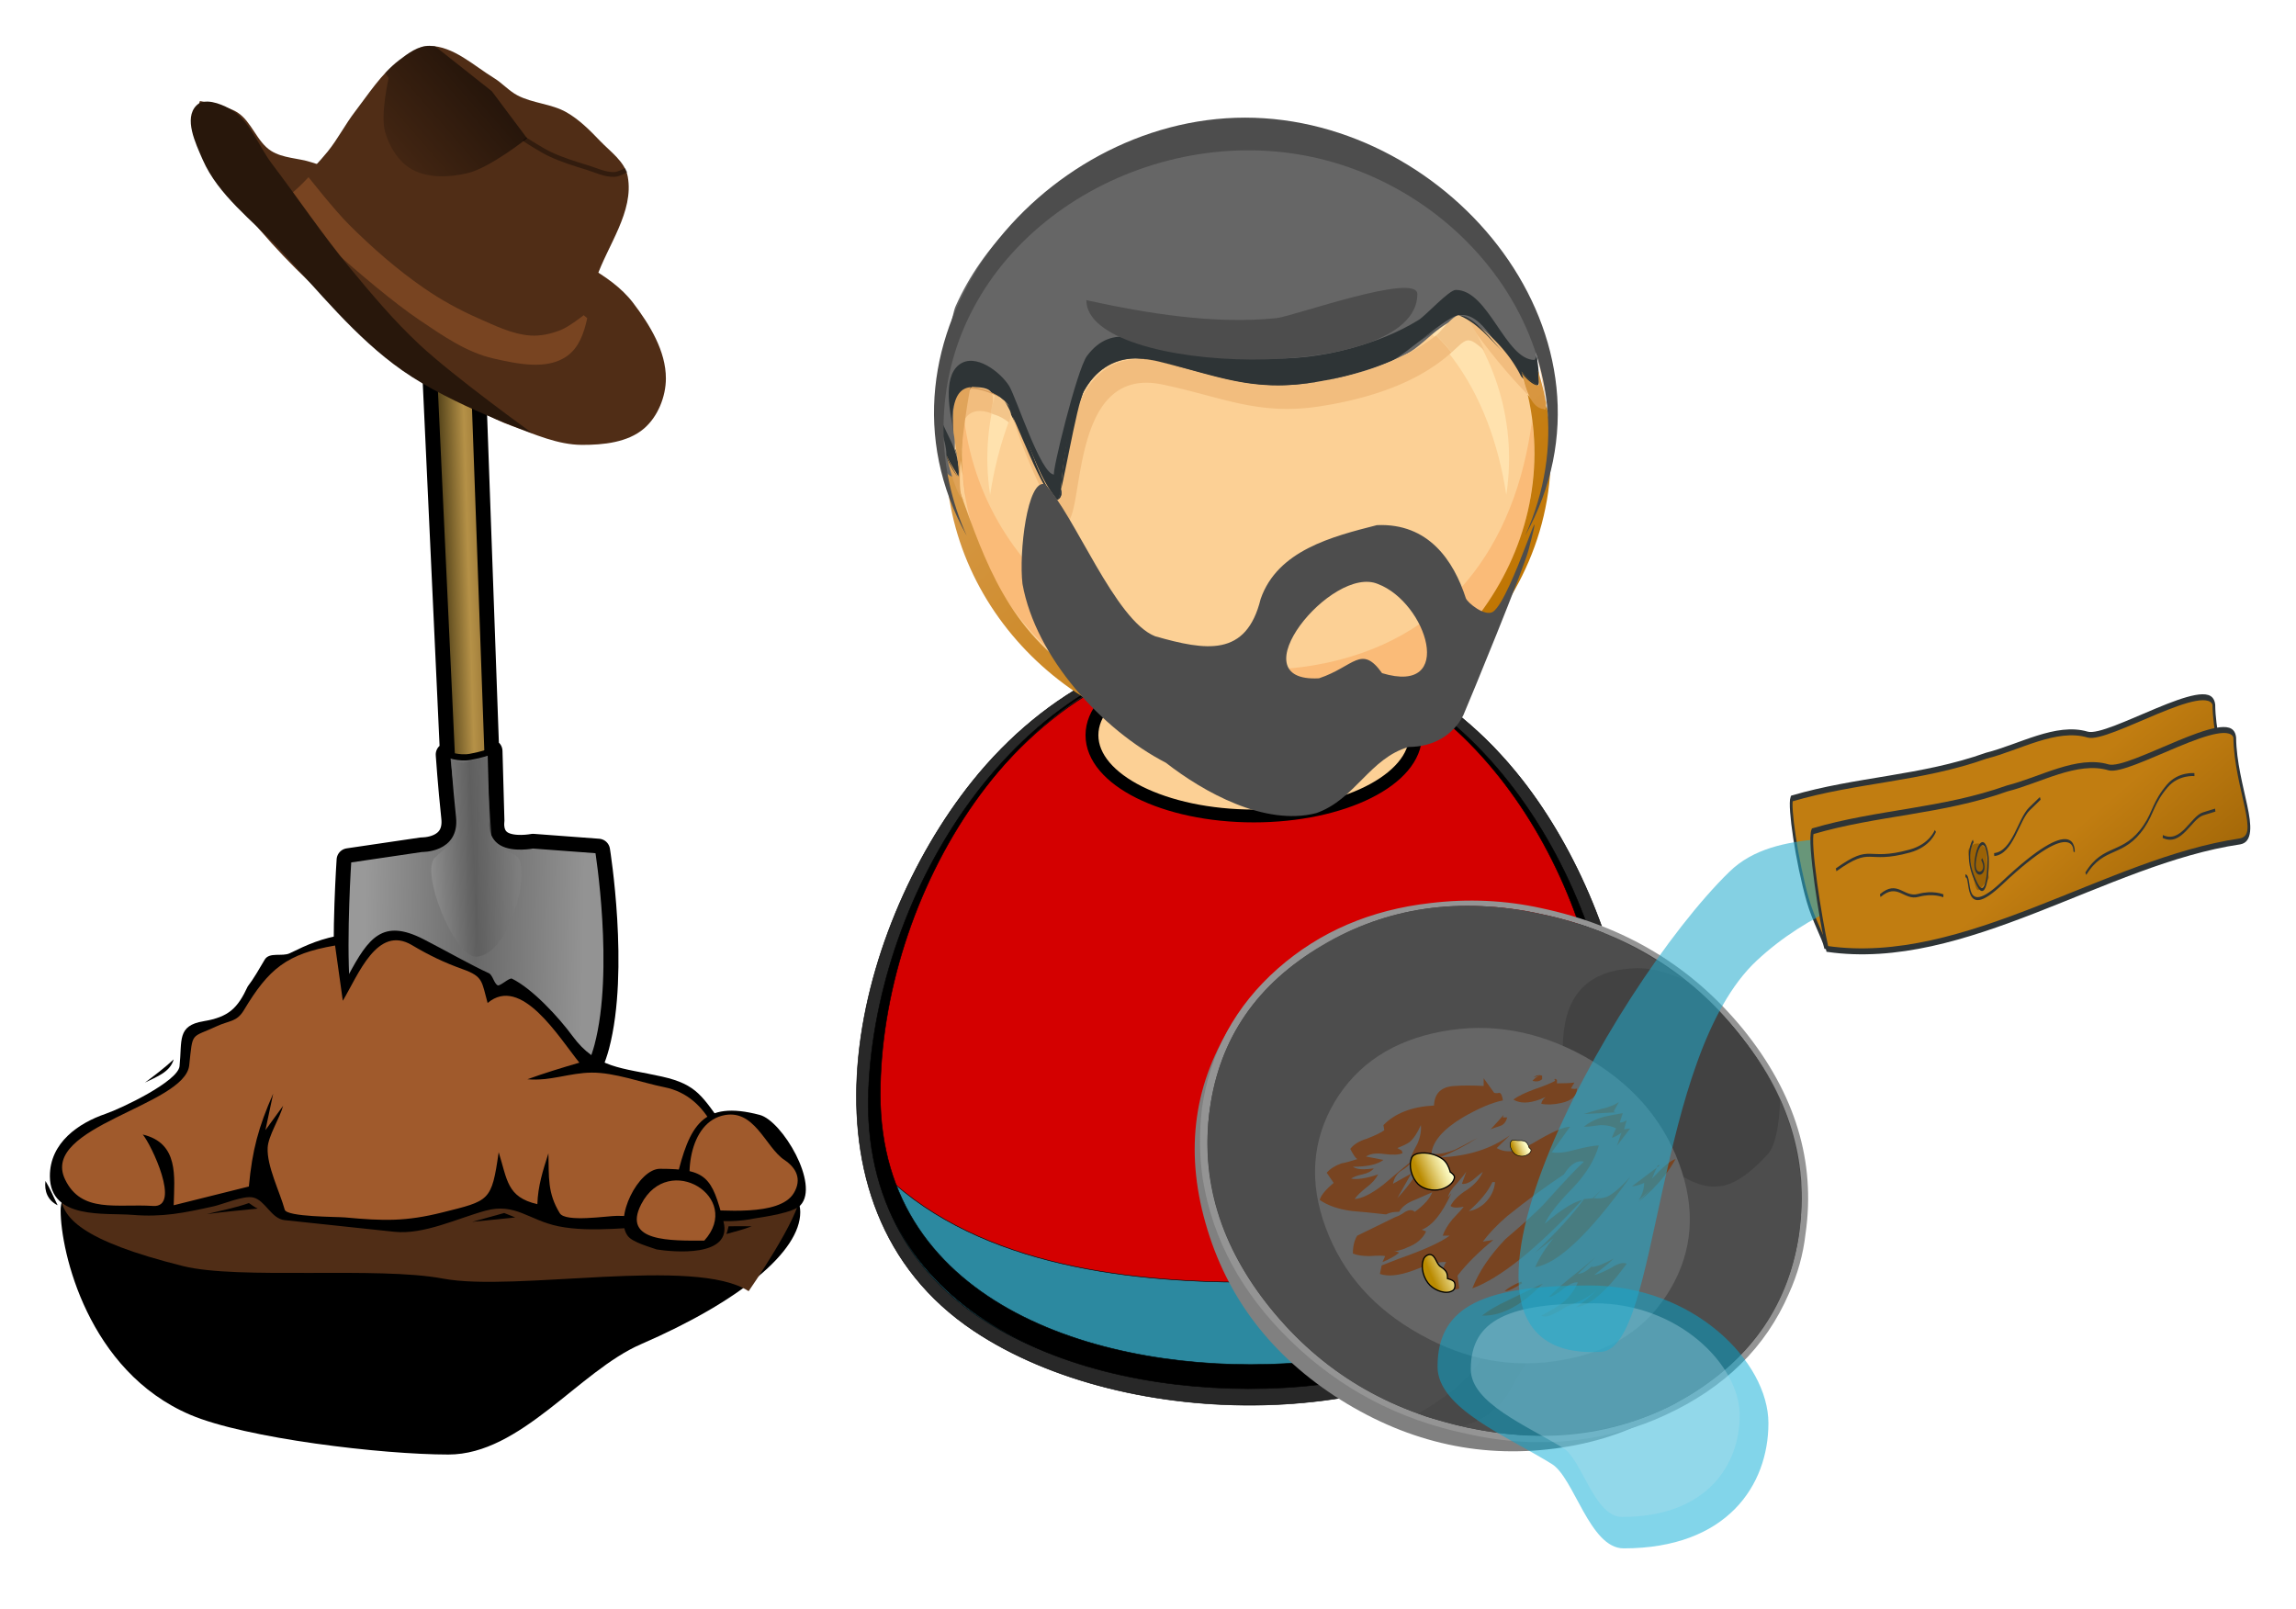
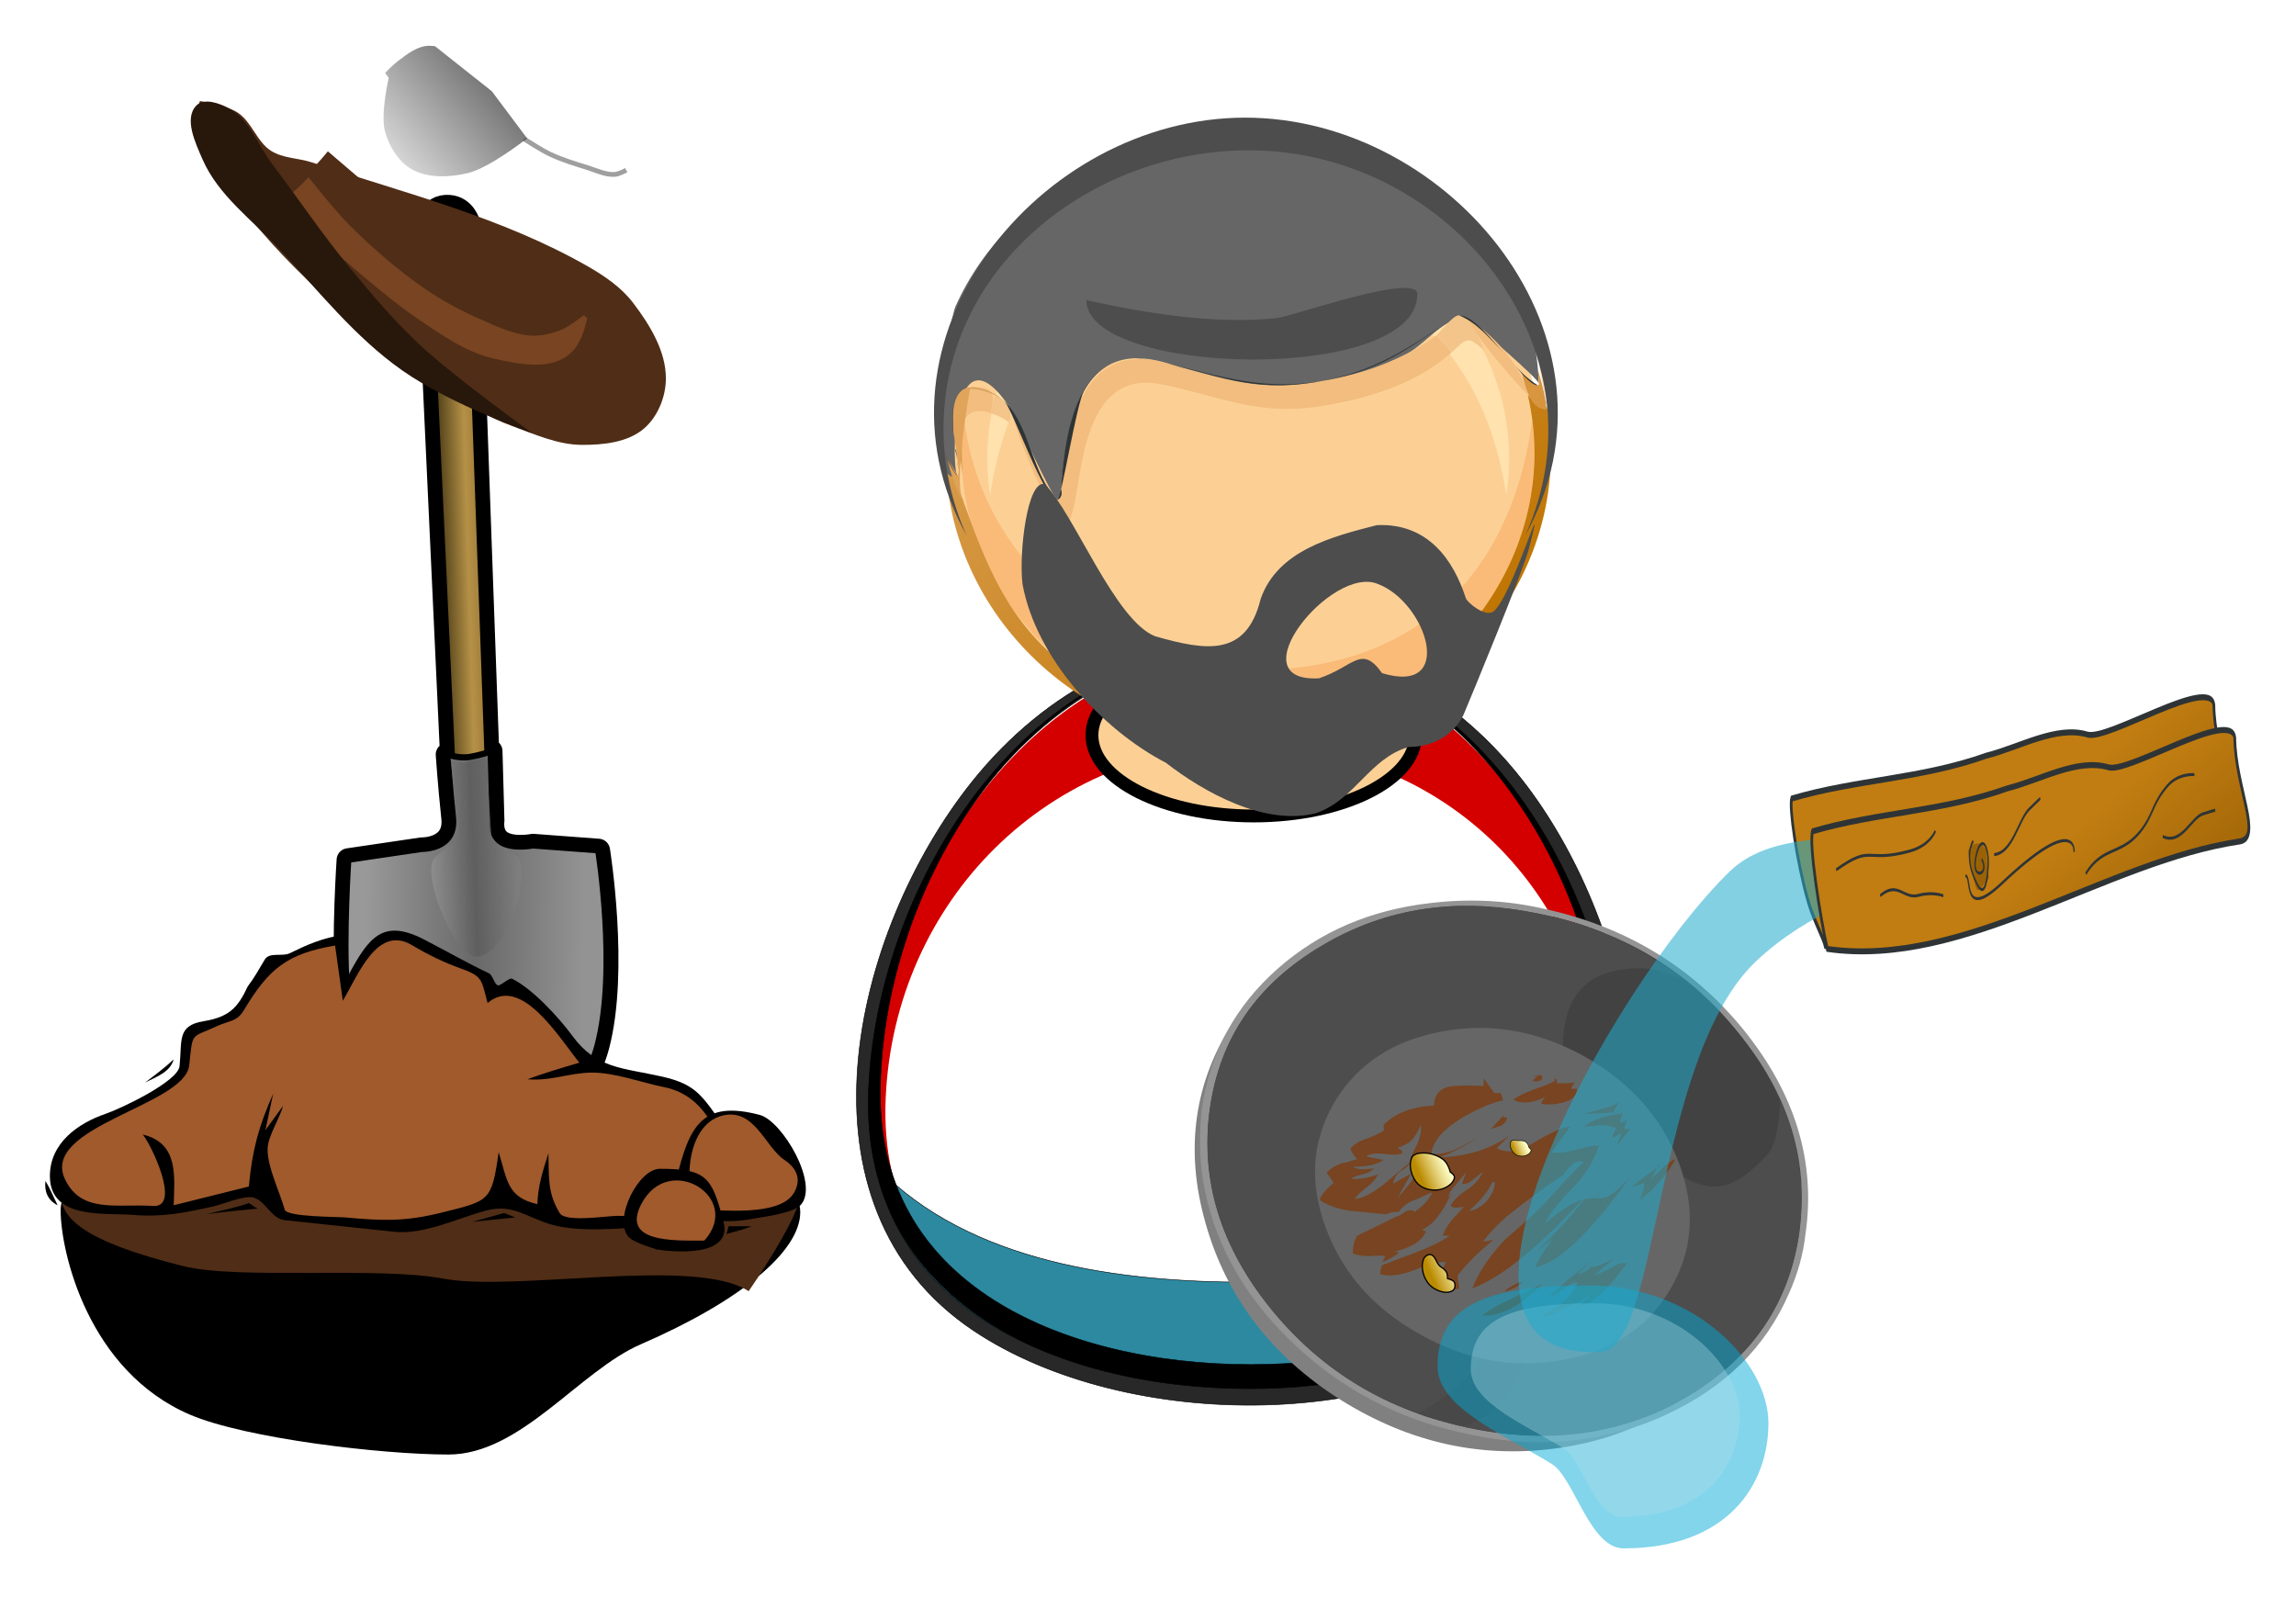
<svg xmlns="http://www.w3.org/2000/svg" xmlns:xlink="http://www.w3.org/1999/xlink" width="973.655" height="682.18" viewBox="0 0 912.801 639.543">
  <defs>
    <linearGradient x1="308.25" y1="470.48" gradientTransform="rotate(75.473 332.906 473.942)" x2="324.44" gradientUnits="userSpaceOnUse" y2="500.48" id="m">
      <stop offset="0" stop-color="#5b390e" />
      <stop offset=".5" stop-color="#b59147" />
      <stop offset=".75" stop-color="#504018" />
      <stop offset="1" stop-color="#a58323" />
    </linearGradient>
    <linearGradient xlink:href="#a" id="j" gradientUnits="userSpaceOnUse" gradientTransform="scale(-732.586) rotate(-48.516 -645.738 -65.41)" x1="-270.08" y1="460.09" x2="-268.41" y2="460.09" />
    <linearGradient xlink:href="#b" id="k" gradientUnits="userSpaceOnUse" gradientTransform="scale(-732.586) rotate(-48.516 -645.738 -65.41)" x1="-270.09" y1="460.1" x2="-268.4" y2="460.1" />
    <linearGradient x1="-270.09" y1="460.1" gradientTransform="matrix(201.1 227.43 227.43 -201.1 -50555 153920)" x2="-268.4" gradientUnits="userSpaceOnUse" y2="460.1" id="b">
      <stop offset="0" stop-color="#f3c192" />
      <stop offset=".539" stop-color="#d49035" />
      <stop offset="1" stop-color="#765735" />
    </linearGradient>
    <linearGradient xlink:href="#i" id="u" gradientUnits="userSpaceOnUse" gradientTransform="scale(.151 -.151) rotate(23.708 -14302.787 33892.744)" x1="100.738" y1="772.484" x2="1470.074" y2="772.484" />
    <linearGradient id="t" gradientUnits="userSpaceOnUse" x1="100.738" y1="772.484" x2="1470.074" y2="772.484" gradientTransform="scale(.325 -.325) rotate(23.708 -3530.708 13629.072)">
      <stop offset="0" stop-color="#ba8b01" />
      <stop offset=".044" stop-color="#cdaa37" />
      <stop offset=".112" stop-color="#e8d886" />
      <stop offset=".161" stop-color="#f8f4b8" />
      <stop offset=".185" stop-color="#ffffcb" />
      <stop offset=".299" stop-color="#ffffcb" />
      <stop offset=".308" stop-color="#fdf9c1" />
      <stop offset=".342" stop-color="#f5e6a0" />
      <stop offset=".374" stop-color="#f0d989" />
      <stop offset=".404" stop-color="#edd17b" />
      <stop offset=".43" stop-color="#ecce76" />
      <stop offset=".489" stop-color="#a26f14" />
      <stop offset=".605" stop-color="#a26f14" />
      <stop offset=".607" stop-color="#a67418" />
      <stop offset=".624" stop-color="#c19234" />
      <stop offset=".64" stop-color="#d4a848" />
      <stop offset=".656" stop-color="#e0b654" />
      <stop offset=".67" stop-color="#e4ba58" />
      <stop offset=".672" stop-color="#d9a94d" />
      <stop offset=".676" stop-color="#c38737" />
      <stop offset=".679" stop-color="#b36f27" />
      <stop offset=".683" stop-color="#a9601d" />
      <stop offset=".686" stop-color="#a65b1a" />
      <stop offset=".695" stop-color="#aa6222" />
      <stop offset=".71" stop-color="#b57637" />
      <stop offset=".729" stop-color="#c6965b" />
      <stop offset=".75" stop-color="#dec38b" />
      <stop offset=".773" stop-color="#fdfcc9" />
      <stop offset=".774" stop-color="#ffffcd" />
      <stop offset=".796" stop-color="#ffffcd" />
      <stop offset=".847" stop-color="#e5bd5d" />
      <stop offset=".886" stop-color="#bb913b" />
      <stop offset=".912" stop-color="#bb913b" />
      <stop offset=".915" stop-color="#be9337" />
      <stop offset=".925" stop-color="#c39830" />
      <stop offset=".951" stop-color="#c5992e" />
      <stop offset="1" stop-color="#7f470a" />
    </linearGradient>
    <linearGradient x1="469.05" y1="232.35" x2="427.44" gradientUnits="userSpaceOnUse" y2="60.621" id="h">
      <stop offset="0" stop-color="#8f5902" />
      <stop offset="1" stop-color="#c17d11" />
    </linearGradient>
    <linearGradient xlink:href="#h" id="q" gradientUnits="userSpaceOnUse" x1="469.05" y1="232.35" x2="427.44" y2="60.621" gradientTransform="scale(-.843 .843) rotate(21.787 -707.019 32.47)" />
    <linearGradient xlink:href="#g" id="r" gradientUnits="userSpaceOnUse" x1="469.05" y1="232.35" x2="427.44" y2="60.621" gradientTransform="scale(-.843 .843) rotate(21.787 -789.724 89.08)" />
    <linearGradient x1="-239.65" y1="-1.378" x2="-152.22" gradientUnits="userSpaceOnUse" y2="99.537" id="p" gradientTransform="scale(.793) rotate(-29.959 -3.388 -1299.97)">
      <stop offset="0" />
      <stop offset="1" stop-opacity="0" />
    </linearGradient>
    <linearGradient x1="-270.08" y1="460.09" gradientTransform="matrix(201.1 227.43 227.43 -201.1 -50555 153920)" x2="-268.41" gradientUnits="userSpaceOnUse" y2="460.09" id="a">
      <stop offset="0" stop-color="#ffd8bf" />
      <stop offset=".539" stop-color="#bf7400" />
      <stop offset="1" />
    </linearGradient>
    <linearGradient x1="492.86" y1="353.43" gradientTransform="rotate(75.473 332.906 473.942)" x2="522.99" gradientUnits="userSpaceOnUse" y2="416.13" id="n">
      <stop offset="0" stop-color="#939393" />
      <stop offset=".493" stop-color="#696969" />
      <stop offset="1" stop-color="#999" />
    </linearGradient>
    <linearGradient x1="486.07" y1="410.93" gradientTransform="rotate(75.473 332.906 473.942)" x2="472.5" gradientUnits="userSpaceOnUse" y2="386.65" id="o">
      <stop offset="0" stop-color="#959595" />
      <stop offset=".5" stop-color="#5a5a5a" />
      <stop offset="1" stop-color="gray" />
    </linearGradient>
    <linearGradient x1="469.05" y1="232.35" x2="427.44" gradientUnits="userSpaceOnUse" y2="60.621" id="g">
      <stop offset="0" stop-color="#8f5902" />
      <stop offset="1" stop-color="#c17d11" />
    </linearGradient>
    <linearGradient xlink:href="#i" id="s" gradientUnits="userSpaceOnUse" gradientTransform="scale(.325 -.325) rotate(23.708 -5616.379 13816.092)" x1="100.738" y1="772.484" x2="1470.074" y2="772.484" />
    <clipPath id="f">
      <path d="M6 23.6h6v2H6v-2z" />
    </clipPath>
    <clipPath id="e">
      <path d="M10 .6h3v22h-3V.6z" />
    </clipPath>
    <clipPath id="d">
      <path d="M1 21.6h12v4H1v-4z" />
    </clipPath>
    <clipPath id="c">
      <path d="M0 .6h7v24H0V.6z" />
    </clipPath>
    <filter id="l" x="-.176" width="1.351" y="-.221" height="1.442" color-interpolation-filters="sRGB">
      <feGaussianBlur stdDeviation="2.321" />
    </filter>
  </defs>
  <g transform="matrix(.145 0 0 .145 333.96 660.862)">
    <linearGradient id="i" gradientUnits="userSpaceOnUse" x1="100.738" y1="772.484" x2="1470.074" y2="772.484" gradientTransform="scale(.325 -.325) rotate(23.708 -5616.379 13816.092)">
      <stop offset="0" stop-color="#ba8b01" />
      <stop offset=".044" stop-color="#cdaa37" />
      <stop offset=".112" stop-color="#e8d886" />
      <stop offset=".161" stop-color="#f8f4b8" />
      <stop offset=".185" stop-color="#ffffcb" />
      <stop offset=".299" stop-color="#ffffcb" />
      <stop offset=".308" stop-color="#fdf9c1" />
      <stop offset=".342" stop-color="#f5e6a0" />
      <stop offset=".374" stop-color="#f0d989" />
      <stop offset=".404" stop-color="#edd17b" />
      <stop offset=".43" stop-color="#ecce76" />
      <stop offset=".489" stop-color="#a26f14" />
      <stop offset=".605" stop-color="#a26f14" />
      <stop offset=".607" stop-color="#a67418" />
      <stop offset=".624" stop-color="#c19234" />
      <stop offset=".64" stop-color="#d4a848" />
      <stop offset=".656" stop-color="#e0b654" />
      <stop offset=".67" stop-color="#e4ba58" />
      <stop offset=".672" stop-color="#d9a94d" />
      <stop offset=".676" stop-color="#c38737" />
      <stop offset=".679" stop-color="#b36f27" />
      <stop offset=".683" stop-color="#a9601d" />
      <stop offset=".686" stop-color="#a65b1a" />
      <stop offset=".695" stop-color="#aa6222" />
      <stop offset=".71" stop-color="#b57637" />
      <stop offset=".729" stop-color="#c6965b" />
      <stop offset=".75" stop-color="#dec38b" />
      <stop offset=".773" stop-color="#fdfcc9" />
      <stop offset=".774" stop-color="#ffffcd" />
      <stop offset=".796" stop-color="#ffffcd" />
      <stop offset=".847" stop-color="#e5bd5d" />
      <stop offset=".886" stop-color="#bb913b" />
      <stop offset=".912" stop-color="#bb913b" />
      <stop offset=".915" stop-color="#be9337" />
      <stop offset=".925" stop-color="#c39830" />
      <stop offset=".951" stop-color="#c5992e" />
      <stop offset="1" stop-color="#7f470a" />
    </linearGradient>
-     <path d="M1828.65-224.247c0 110.852 106.281 149.915 201.531 147.473 105.78-2.717 198.318-57.677 184.36-174.38-12.012-100.5-91.123-215.735-203.563-209.07-114.66 6.79-182.329 132.392-182.329 235.977" transform="matrix(-5.369 0 0 5.369 11964.972 -327.162)" overflow="visible" fill="#d40000" stroke="#000" stroke-width=".28" />
    <path d="M1119.937-2776.885c-587.376 0-983.39 619.3-1027.13 1148.762-50.529 612.588 483.598 866.19 1022.777 866.19-489.143 0-1014.978-219.268-990.387-784.386 23.554-541.304 447.399-968.18 994.351-968.18 520.937 0 921.435 382.204 964.371 898.243 49.26 592.792-435.27 854.323-967.532 854.323 520.652 0 1029.229-242.02 1006.193-829.525-21.196-541.407-398.087-1185.427-1002.643-1185.427" overflow="visible" fill="#d40000" />
    <path d="M2161.15-388.676c61.167 76.602 94.742 216.484-.97 280.354-77.847 51.93-220.133 52.991-291.647-11.718-75.453-68.281-43.73-198.646 11.424-269.35 75.8-97.141 204.586-94.994 281.197.714m51.568 167.87c0-107.745-79.743-242.926-201.31-235.866-109.496 6.361-175.229 122.788-178.974 221.957-3.972 105.283 82.518 151.76 177.642 154.264 90.877 2.403 202.642-31.66 202.642-140.355" transform="matrix(-5.369 0 0 5.369 11964.972 -327.162)" overflow="visible" fill="#282828" stroke="#000" stroke-width=".28" />
    <path d="M2020.22-133.153c64.608 0 142.6-9.686 189.713-59.092-16.554 82.35-104.526 109.772-178.526 111.784-79.333 2.162-176.836-21.245-195.808-110.693 45.733 48.619 121.519 58 184.621 58" transform="matrix(-5.369 0 0 5.369 11964.972 -327.162)" overflow="visible" fill="#2c89a0" stroke="#000" stroke-width=".28" />
    <path d="M2019.911-458.366c-102.706 0-170.403 103.826-181.185 196.296-12.47 106.934 62.162 165.055 162.908 170.519 90.433 4.889 206.32-28.205 206.32-137.44 0-100.033-68.793-221.489-178.386-229.09 109.772 7.428 180.36 126.33 184.4 226.744 4.603 114.265-105.482 154.96-202.961 152.45-101.138-2.602-187.874-55.11-179.476-165.881 7.519-99.082 78.14-213.598 188.38-213.598" transform="matrix(-5.369 0 0 5.369 11964.972 -327.162)" overflow="visible" stroke="#000" stroke-width=".28" />
    <ellipse transform="matrix(5.369 0 0 5.369 11964.972 -327.162)" cx="-2017.237" cy="-412.504" rx="82.637" ry="41.248" overflow="visible" fill="#fcd095" stroke="#000" stroke-width="6.56" stroke-linejoin="round" />
    <path d="M1926.555-3312.1c0 435.816-381.011 775.939-807.421 775.939S311.738-2876.258 311.738-3312.1c0-435.946 380.779-776.353 807.396-776.353 426.669 0 807.421 340.355 807.421 776.353" overflow="visible" fill="#fcd095" />
    <path d="M577.597-3603.481c184.105-215.537 505.234-268.838 769.149-196 289.36 79.862 436.308 313.77 480.047 598.493 64.314-423.378-289.179-790.501-707.685-790.501-418.973 0-771.793 367.408-707.634 790.863 21.844-141.894 71.803-292.08 166.123-402.855" overflow="visible" fill="#ffe2ae" />
    <path d="M1897.482-3405.513c-44.802 344.71-233.987 608.313-594.139 671.202-440.765 77.037-903.09-204.965-962.532-671.098-64.935 478.312 363.47 875.7 829.836 846.47 430.996-27 782.883-409.307 726.835-846.574" overflow="visible" fill="#fabb78" />
    <path d="M2165.204-572.988c3.923 8.176 1.872 19.445.641 27.905.739-9.285.522-18.667-.641-27.905M1877.32-586.38c-18.831 81.615 42.596 159.626 123.725 169.819 44.386 5.589 90.027-8.924 122.377-39.985 29.16-28.016 37.23-64.743 51.196-100.033 0 84.266-72.508 149.188-154.539 149.188-91.88 0-170.21-82.683-151.88-176.166-.772 1.762-.647 3.272.39 4.556 3.403-1.839 6.309-4.3 8.731-7.38m-5.53-8.382c-.164 3.59-.164 3.59 0 0m.15-2.505c-.165 2.693-.165 2.693 0 0m.12-1.462c-.111 1.365-.04.362 0 0" transform="matrix(-5.369 0 0 5.369 11964.972 -327.162)" overflow="visible" fill="url(#j)" />
    <path d="M1693.631-3976.071c137.827 140.132 214.216 262.36 222.3 469.968-.413-12.283-155.473-145.652-179.104-164.905-58.07-47.367-125.026 53.794-181.722 82.763-143.32 73.306-361.163 129.198-519.072 76.96-84.395-27.882-182.343-84.448-273.761-56.67-52.912 16.117-86.754 62.292-107.717 111.11-21.3 49.519-24.383 248.16-56.54 269.15-12.23 7.903-115.982-227.457-129.794-248.42-168.195-254.664-164.1 190.299-144.07 185.246-108.132 26.923-23.659-430.27-7.67-466.159 75.948-170.528 214.293-302.11 381.555-382.126 302.55-144.745 749.041-129.379 995.595 123.083" overflow="visible" fill="#666" />
-     <path d="M262.246-3450.34c1.996 46.279 29.436 97.584 29.436 140.547-5.856-13.734 26.171 63.666 32.753 58.69 10.598-70.48-48.066-130.467-62.19-199.238m1426.074-312.422c-18.683 0-82.322 70.248-101.679 82.245-56.618 35.033-119.584 59.469-183.613 77.218-169.673 47.03-304.52 28.633-472.404.933-97.403-16.013-182.032-74.393-253.446 20.548-27.52 36.562-97.87 325.275-90.226 325.275-36.562 0-103.752-211.443-123.238-242.874-23.036-37.262-93.413-93.05-137.878-57.706-45.968 36.484-22.596 134.743-15.289 182.291-19.46-103.467 44.025-145.73 130.053-92.04 33.712 32.287 124.974 283.609 155.965 279.774 10.65-2.462 51.047-261.454 72.839-299.881 30.214-53.457 78.67-87.687 141.04-87.687 106.81 3.654 199.212 79.499 304.83 79.499 134.095 0 271.533-20.29 395.704-72.606 41.407-17.465 153.554-125.363 185.868-125.363 84.628-16.454 140.184 191.853 216.132 191.853 11.894 0-7.825-113.52-9.173-121.087 10.702 19.77 10.858 36.977.544 51.643-80.405-.027-125.777-192.035-216.029-192.035" overflow="visible" fill="#2e3436" />
    <path d="M1582.96-3751.102c0 247.383-907.545 225.072-907.545 16.506 166.77 36.458 351.29 66.75 521.818 49.129 44.284-4.638 385.728-126.943 385.728-65.635" overflow="visible" fill="#4d4d4d" />
    <path d="M1895.33-3665.385c15.782 67.06 25.887 137.308 39.258 205.068-4.301-69.548-15.652-139.277-39.257-205.068" overflow="visible" fill="#f3d4b2" />
    <path d="M362.785-3496.334c-13.681 0-21.662 82.996-22.932 92.713-2.332 4.95.907-2.306.907-1.866 15.081-29.229 45.968-29.15 73.331-19.2 9.976-53.587 10.754-71.647-51.306-71.647m1271.559-141.636c-94.553 73.124-216.08 109.608-332.504 128.265-170.476 27.44-262.749-16.195-424.311-55.815-214.63-52.653-259.354 183.82-271.662 348.803 3.86 15.858.44 25.73-10.313 29.721-56.825-68.019-75.25-163.609-121.502-239.894-8.629 20.963 108.313 305.09 141.117 305.09 59.935 0 4.379-435.998 267.724-381.79 161.795 33.22 262.1 86.65 434.002 59.805 126.27-19.77 262.723-60.245 359.763-147.57a545.622 545.622 0 00-42.314-46.615m78.28-49.855c54.934 77.892 106.085 143.087 172.912 212.298-18.967-82.323-97.196-171.046-172.911-212.298" overflow="visible" fill="#f2bd7e" />
    <path d="M425.752-3475.475c-21.3 78.824-18.01 33.141 37.494 76.26 14.563-39.025-3.446-57.448-37.494-76.26m1271.066-217.584c-17.05 0-49.828 45.424-62.396 55.14a533.122 533.122 0 0142.262 46.643c42.678-38.35 42.238-47.653 90.253-5.209-11.013-22.336-38.04-96.574-70.119-96.574" overflow="visible" fill="#f3c58a" />
    <path d="M336.484-3253.797c2.8 22.336 5.571 44.672 8.396 66.983-1.037-22.492-3.861-44.828-8.396-66.983m4.327-151.767" overflow="visible" fill="#f1b26f" />
    <path d="M2161.874-590.217c10.27.936 9.247 16.269 8.71 23.142.015-.097-3.653 21.741-2.514 22.49 1.907-3.538 4.474-6.902 6.086-10.869-.603 2.746-5.371 23.127-9.643 23.127 7.076 0-1.177-52.287-2.64-57.89m-289.836-8.523c-.16 2.22-.285 4.426-.377 6.646-.09.574.102.873.56.907a26.25 26.25 0 008.398-7.066c-1.352 4.098-3.745 19.238-12.041 19.238-2.471.005 3.108-18.581 3.46-19.725" transform="matrix(-5.369 0 0 5.369 11964.972 -327.162)" overflow="visible" fill="url(#k)" />
    <path d="M599.104-3188.628c-1.037 1.114-2.203 1.71-3.576 1.71 1.192-.596 2.384-1.218 3.576-1.71M304.638-3281.005c1.71 3.24 3.42 6.556 5.105 9.795-1.71-3.24-3.42-6.556-5.105-9.795m-4.949-10.131c2.773 5.596 2.773 5.596 0 0m-4.82-10.754c3.628 8.11 3.628 8.11 0 0m-3.16-7.748c0 .337 5.078 12.853 0 0m71.076-186.645c-9.51 3.058-18.942 6.142-28.477 9.2 41.666-19.513 116.915 27 106.188 20.288-23.425-16.79-49.337-26.663-77.711-29.488m1552.006-5.519c-.648.156-1.296.415-1.918.596.622-.181 1.27-.44 1.918-.596m.285-21.248c.182 3.42.182 3.42 0 0m-.959-15.236c.365 5.804.365 5.804 0 0M815.184-3574.59c43.377 3.058 85.303 12.593 125.751 28.71-40.396-14.407-82.503-27.518-125.75-28.71m-4.846 0c-6.193 0-6.193 0 0 0m1002.643-22.595c10.935 11.686 21.947 23.346 32.908 35.033-10.96-11.687-21.895-23.347-32.908-35.033m81.7-69.86a802.25 802.25 0 0118.839 121.27c-1.891-23.71-9.743-97.508-18.838-121.27m-197.943-26.015c-8.11 2.306-8.11 2.306 0 0" overflow="visible" fill="#d69c5d" />
    <path d="M324.435-3251.076c-.725.259-.725.259 0 0m-32.753-58.691c0 13.526 23.4 51.461 30.291 57.836-12.463-17.984-22.595-37.21-30.29-57.836m24.746-12.542c0-25.756 10.78 69.186 8.006 71.233.521-24.02-2.176-47.808-8.006-71.233m134.794-135.572c27 34.93 107.924 270.911 144.305 270.911-70.766-72.71-72.01-196.699-144.305-270.91M334.334-3487.11c-29.359 23.425-28.918 83.515-23.399 115.31-2.643-33.428-7.463-90.434 23.399-115.31m1581.545-19.02c-1.45 5.624-1.45 5.624 0 0m-69.988-56.073c12.023 14.822 46.02 60.945 66.982 60.945-25.782-16.299-48.118-36.64-66.982-60.945m-1040.216-12.438c-60.505 1.425-107.12 35.94-136.401 87.687-21.792 38.401-62.163 297.419-72.84 299.88 9.718-5.104 12.827-15.003 9.381-29.643 8.68-123.134 32.675-354.011 199.86-357.924m4.664 0c9.873-.104 19.719.596 29.514 1.943-9.847-.673-19.667-1.347-29.514-1.943m880.312-116.76c-113.236 75.508-192.63 140.884-333.385 171.28-192.708 41.666-305.66-6.298-487.329-47.213 162.313 36.666 258.5 85.225 430.193 57.862 164.645-26.145 259.302-94.501 390.521-181.929m6.116-1.71c-.054 0-.054 0 0 0 49.077 19.512 84.291 63.174 120.465 100.41-23.27-23.943-79.239-100.41-120.465-100.41" overflow="visible" fill="#2e3436" />
    <path d="M283.753-3382.062c0-484.712 477.275-810.401 933.121-757.878 497.33 57.344 881.763 563.822 661.588 1051.048 299.725-539.128-203.254-1146.223-767.75-1146.223-564.547 0-1062.189 608.987-763.397 1146.3-41.563-91.962-63.562-192.242-63.562-293.247" overflow="visible" fill="#4d4d4d" />
    <path d="M1709.014-2596.72c-26.877 53.754-81.492 87.063-149.83 87.063-107.59 31.015-146.677 144.34-253.775 181.541-140.612 36.137-308.06-57.318-412.002-138.194-175.069-90.546-356.53-287.984-393.116-490.175-10.243-84.728 13.137-288.862 61.564-273.498 80.713 82.392 192.046 373.753 302.135 416.896 139.464 39.618 249.963 57.973 289.336-102.428 46.256-132.868 195.636-171.012 318.794-202.314 141.135-6.095 210.185 96.96 243.68 200.194 3.991 12.302 53.473 52.62 75.136 36.96 51.352-37.127 152.998-384.125 96.872-168.973-14.543 55.746-158.65 406.082-178.794 452.928zM1474.7-2956.485c-126.354-53.344-389.633 271.595-161.343 258.608 95.913-31.917 115.866-94.028 172.856-14.094 203.256 61.62 123.117-193.465-11.513-244.514z" fill-rule="evenodd" fill="#4d4d4d" stroke-width=".298" />
    <path d="M2465.44-889.715c-111.681 167.871-273.373 268.218-485.425 300.9-213.608 32.566-416.112-10.894-607.398-130.66-189.728-119.788-313.21-281.48-370.654-485.17-57.42-202.155-31.126-387.17 78.86-555.133 111.682-166.408 273.468-265.941 485.519-298.508 213.585-32.659 416.02 10.895 607.397 130.567 191.263 119.765 315.558 281.458 373.001 485.17 55.818 202.156 28.687 386.427-81.392 552.834h.091z" overflow="visible" fill="gray" fill-rule="evenodd" />
    <path d="M1922.571-2067.647c228.01 48.2 412.93 159.347 554.856 333.56 141.808 175.652 198.44 362.292 169.752 559.732-6.341 56.004-21.486 110.428-45.457 163.342-63.785 147.709-176.931 258.857-339.529 333.536-73.309 34.215-153.075 56.723-239.182 67.594-98.72 12.52-200.066 6.992-303.594-16.33-188.196-38.837-349.959-124.294-485.519-256.603-132.309-129.01-212.051-275.93-239.09-440.78-9.546-62.253-10.359-127.5-2.369-195.908 22.323-152.332 91.636-279.925 207.964-382.548 114.887-101.066 254.327-160.949 418.481-179.555 103.622-12.427 204.874-7.804 303.687 13.96zm-296.44 0c-161.042 20.256-297.322 79.325-408.934 177.302-113.238 99.464-180.113 223.132-200.902 370.84l-2.346 2.37c-14.332 100.973-3.995 202.063 31.033 303.13 31.939 98 84.481 188.196 157.883 270.586 117.86 132.193 261.411 224.665 430.351 277.556l90.916 23.321h2.37c102.065 21.788 200.065 26.41 294.163 13.983 159.323-18.605 294.883-76.955 406.495-174.955 114.772-100.974 182.459-225.385 203.248-373.187v-2.276c17.514-127.477-2.369-253.514-59.813-377.809-57.42-121.321-141.901-225.57-253.42-312.583l-28.757-20.976c-108.337-79.394-230.193-132.912-365.66-160.949-94.099-21.788-192.912-27.223-296.626-16.353z" overflow="visible" fill="#949494" fill-rule="evenodd" />
    <path d="M2630.408-1178.977c-27.038 194.351-129.126 344.43-306.056 450.142-176.93 104.179-377.02 132.936-600.22 86.293-223.2-46.642-404.127-155.42-542.776-326.474-138.743-171.123-194.538-353.768-167.407-548.12 27.038-194.443 129.94-343.709 308.496-447.888 176.93-105.689 377.019-134.561 600.126-86.27 223.201 46.62 403.314 154.7 540.431 324.198 138.72 171.03 194.537 353.675 167.406 548.119z" overflow="visible" fill="#424242" fill-rule="evenodd" />
    <path d="M2317.082-1869.37c-55.795-26.41-105.968-37.304-150.613-32.682-108.43 7.805-168.94 64.529-181.738 170.31-12.706 96.375 13.611 182.668 78.93 258.88 46.2 51.265 35.12 169.497-33.473 354.51-60.602 166.409-109.986 265.942-148.266 298.601-9.524 10.894-27.13 39.65-52.636 86.293-30.29 43.553-71.682 72.217-124.294 86.294-218.393-49.825-394.533-159.416-528.445-328.914-133.934-167.87-188.103-348.262-162.598-541.057 27.038-194.444 129.94-343.71 308.496-447.889 176.93-105.689 377.019-134.561 600.126-86.27 143.551 29.57 275.024 90.173 394.604 181.925h-.092z" overflow="visible" fill="#4d4d4d" fill-rule="evenodd" />
    <path d="M2427.16-803.514c-111.612 98-247.172 156.35-406.495 174.955-94.098 12.428-192.098 7.805-294.164-13.983h-2.37l-19.14-4.622c52.613-14.077 94.006-42.833 124.295-86.387 25.505-46.642 43.112-75.399 52.636-86.293 38.28-32.659 87.733-132.1 148.266-298.507 68.594-185.014 79.673-303.246 33.472-354.51-12.775-15.61-26.317-35.03-40.649-58.35l4.808-6.992 57.35 23.321c44.646 21.788 82.113 49.732 112.426 83.947 82.925 91.729 153.795 133.726 212.864 125.921 38.188-3.066 82.833-32.659 133.842-88.546 19.14-21.789 30.29-71.59 33.472-149.359 51.079 119.789 68.593 240.994 52.635 363.849v2.37c-20.79 147.801-88.476 272.212-203.248 373.186z" overflow="visible" fill="#4d4d4d" fill-rule="evenodd" />
    <path d="M1898.623-1279.323c42.996-96.352 84.551-180.299 124.295-251.888 14.355 23.32 27.967 42.74 40.742 58.35 46.201 51.264 35.028 169.496-33.472 354.51-60.602 166.408-110.055 265.941-148.359 298.6-9.523 10.894-27.038 39.65-52.543 86.293-30.29 43.553-71.752 72.217-124.294 86.294l-95.632-25.69-23.97-9.339c132.307-74.586 200.901-157.79 205.709-249.518 3.182-74.68 39.024-190.542 107.524-347.612z" overflow="visible" fill="#484848" fill-rule="evenodd" />
    <path d="M2276.432-1022.72c-62.136 105.712-160.136 170.31-294.07 193.631-133.912 24.855-264.665 1.533-392.165-70.056-125.92-69.964-212.028-167.128-258.229-291.54-46.27-124.387-38.28-239.437 23.879-345.242 62.228-104.156 160.229-168.684 294.163-193.538 132.286-24.855 262.225-2.37 389.795 67.687 127.477 71.497 214.397 169.497 260.599 293.815 46.27 124.388 38.28 239.53-23.972 345.243z" overflow="visible" fill="#666" fill-rule="evenodd" />
    <path d="M1960.852-1594.183l-2.346-4.623c1.626-1.533 3.995-.813 7.177 2.276v9.338c20.673 0 36.654-.72 47.804-2.276l-9.523 16.26c7.897 1.533 13.518 1.533 16.7 0 0 20.232-14.331 33.472-43.11 39.743-20.581 4.623-39.001 5.436-54.89 2.254 1-6.713 4.902-12.962 11.986-18.676-6.271 2.81-11.893 5.157-16.794 7.061-30.313 10.894-54.168 10.894-71.776 0 12.8-9.337 31.94-18.675 57.444-28.036 27.038-9.245 46.178-17.05 57.328-23.321zM1917.763-1608.144l-16.7 4.623c7.99-6.179 15.887-7.712 23.97-4.623v9.338c-6.457 6.179-15.168 7.712-26.317 4.623 4.715-6.156 11.15-10.871 19.047-13.96zM1819.67-1500.898l-2.346 6.991h11.962c-3.159 12.427-9.616 20.232-19.233 23.321-14.238 4.716-23.042 7.805-26.224 9.338 15.98-17.05 27.874-30.313 35.841-39.65zM2135.343-1535.834l-14.332 25.667c1.812 1.278 3.717 2.091 5.993 2.37l-87.292 4.622c7.99-3.09 23.948-7.805 47.92-13.96 20.58-4.715 36.562-10.894 47.711-18.699zm21.51 48.989l-7.178 25.597 16.794-2.276-35.934 46.642 11.985-35.028c-11.172 7.805-19.883 12.427-26.317 13.984 4.808-12.428 8.804-20.976 11.986-25.598-11.173-6.249-25.505-9.338-43.02-9.338-20.695 3.09-35.933 4.623-45.457 4.623 14.332-12.428 33.472-21.765 57.444-27.944 12.334-2.718 28.663-5.807 48.988-9.338l-8.339 25.667c7.898 0 14.332-2.346 19.048-6.991zM2247.768-1363.247l-8.246 6.968c.906-2.16 1.719-4.065 2.346-5.807l5.9-1.161zm-21.51 37.281c30.314-32.566 51.916-50.545 64.622-53.61-8.71 15.771-19.07 31.288-31.126 46.618-18.978 23.88-42.113 47.293-69.337 70.057 12.172-13.147 23.321-24.761 33.496-35.028-19.163 18.141-30.313 28.315-33.496 30.313 9.617-15.517 14.333-31.126 14.333-46.643-14.333 6.179-25.482 9.338-33.38 9.338l68.152-51.358c-4.553 8.804-8.896 18.885-13.263 30.313zM2072.022-1111.383l-49.104 46.736c12.799-.906 25.97-8.34 39.488-22.23l-1.184 3.531c14.424-1.533 34.284-9.338 59.789-23.298-11.15 10.87-28.663 25.574-52.542 44.273 6.364 0 21.51-6.271 45.365-18.699 19.163-12.427 33.495-16.236 43.019-11.614-55.702 76.212-101.996 115.77-138.65 118.952 27.13-18.675 46.27-35.028 57.443-48.988-9.616 10.894-23.948 20.952-43.111 30.313-9.617 4.622-23.856 10.87-42.996 18.675-14.332 9.361-25.505 15.517-33.495 18.7-14.332 7.711-25.482 9.337-33.473 4.622 23.856-12.427 42.183-23.322 54.982-32.66 19.14-13.983 34.308-33.402 45.365-58.349-9.524-1.533-22.322 3.902-38.187 16.33-19.14 15.61-32.752 23.32-40.65 23.32 17.514-18.605 45.365-42.74 83.645-72.309 16.98-13.705 31.776-26.132 44.296-37.305zM1927.473-1037.888l-9.617 8.176c-54.168 54.355-106.804 80.858-157.79 79.302 17.514-13.96 41.462-28.037 71.683-41.997 44.645-21.788 70.126-34.215 76.584-37.305 6.713-3.275 13.054-5.993 19.14-8.176zM1867.59-1043.695l2.44 4.645c-23.95 15.517-39.907 22.578-47.805 21.045 11.15-9.337 26.318-17.955 45.365-25.69z" overflow="visible" fill="#784421" fill-rule="evenodd" />
    <path d="M1795.815-1316.628h-7.085c-11.243 24.877-32.752 51.358-64.598 79.325 14.332-1.557 28.664-8.548 43.019-20.976 17.514-17.142 27.13-36.561 28.664-58.35zm-212.772-104.969c7.99-18.606 11.15-35.748 9.524-51.265-9.524 21.765-19.86 37.282-31.034 46.643-6.34 4.622-17.514 10.057-33.471 16.33l11.962 6.99 2.37 6.97c-9.524 4.645-26.318 5.458-50.174 2.369-22.322-3.183-39.023-.813-50.173 6.898l47.804 9.338c-15.958 12.427-43.902 18.7-83.738 18.7 6.341 4.622 15.958 6.99 28.664 6.99 6.434 0 15.98-.812 28.664-2.368-6.342 7.804-16.678 13.24-31.034 16.329-14.332 3.09-24.668 6.992-31.103 11.614 17.585 3.182 42.276-.72 74.122-11.614-6.341 12.427-16.701 24.134-31.033 35.028-15.958 12.427-27.13 23.322-33.472 32.66 20.673-1.534 46.991-14.774 78.93-39.651 49.36-41.997 74.865-63.065 76.49-63.065-3.181 7.804-12.798 16.352-28.663 25.69-11.173 7.805-18.327 19.42-21.51 35.029l50.174-28.037-38.28 67.687c38.28-42.02 59.07-73.053 62.228-93.285-9.616 6.18-16.77 9.338-21.579 9.338l4.808-23.298h-9.523c1.533-7.805 7.874-21.788 19.047-42.02zm102.808-158.51c20.767-1.65 46.992-1.65 78.93 0v-21.068l28.664 39.674c4.808 1.533 9.64 1.533 14.356 0 4.808 1.533 7.967 8.525 9.616 20.952-30.406 6.248-66.967 21.858-109.986 46.735-54.262 32.66-82.925 66.038-86.108 100.254 19.07 1.533 40.65-2.37 64.528-11.707 12.776-6.18 33.473-17.05 62.137-32.567-33.473 21.672-67.688 39.558-102.786 53.519 76.584-3.067 140.276-23.298 191.355-60.603l-35.934 35.028c25.597 15.517 59.07 10.894 100.44-13.983 49.452-29.57 82.948-44.366 100.438-44.366l-50.266 70.056c15.981 3.09 37.49.72 64.622-6.992 30.29-7.804 51.799-11.707 64.598-11.707-11.173 38.931-34.309 77.026-69.314 114.33-41.486 41.927-67.78 75.4-78.953 100.254 43.019-37.282 77.304-59.07 102.809-65.318-124.318 133.748-224.85 214.583-301.342 242.527 17.515-45.087 47.827-90.196 90.916-135.19 51.01-43.552 86.108-75.491 105.178-95.63 55.794-62.252 92.542-101.09 110.056-116.7-19.14-4.622-37.468 6.992-54.982 35.029-49.453 32.659-101.275 70.777-155.444 114.33-27.13 23.321-49.452 46.642-66.944 69.964l28.664-4.623c-41.463 34.192-74.145 66.851-98 97.884l4.715 35.029c-12.706 6.271-28.664 3.902-47.804-6.992 0-15.586.813-26.48 2.44-32.66 0-12.426 3.182-23.32 9.523-32.658-17.514-1.557-47.804 6.248-90.823 23.321-38.28 13.96-68.5 17.05-90.916 9.338l4.808-23.321 47.828-18.676c66.967-23.321 113.238-44.296 138.72-62.972h-19.14c4.807-13.983 13.518-28.78 26.224-44.296 19.14-20.232 29.593-31.94 31.126-35.006-7.99 1.534-14.332 2.347-19.14 2.347-7.898 0-13.519-1.534-16.701-4.716 7.99-15.516 23.135-30.313 45.458-44.273 20.696-13.983 35.028-30.313 43.018-49.012-6.364 4.716-15.98 12.45-28.687 23.321-11.15 7.805-20.766 10.894-28.664 9.361l11.963-32.682c-3.252 4.716-11.963 15.61-26.387 32.682-12.706 12.428-20.697 24.855-23.879 37.375l9.524-11.707c-25.39 55.98-52.52 89.382-81.3 100.253l11.987 4.739c-9.524 20.232-27.038 34.935-52.543 44.273-6.156 3.53-18.862 7.433-38.28 11.707 6.34-1.65 11.985-.813 16.701 2.253-11.173 9.361-26.318 17.886-45.458 25.69l7.247-16.329c-6.434-1.556-20.766-1.556-43.088 0-19.07 0-34.216-2.369-45.365-6.991 0-20.232 3.972-36.562 11.963-48.989l105.177-51.358c6.341-1.556 15.145-6.179 26.295-13.983 11.172-6.179 19.883-6.179 26.317 0 25.505-18.606 41.37-36.469 47.828-53.611l-47.828 20.952c-20.766 7.804-35.12 18.698-43.088 32.659h-4.716c-11.173 0-21.602 2.369-31.126 6.991-41.462-4.622-72.495-7.711-93.284-9.268-36.655-4.715-66.155-14.773-88.454-30.382 3.159-12.428 15.958-27.944 38.28-46.643l-19.14-27.944c9.524-10.894 23.136-19.511 40.65-25.69 9.616-1.533 23.948-5.436 43.089-11.614-4.809-3.066-11.15-12.427-19.14-28.037 9.523-12.427 24.69-21.672 45.457-27.944 23.855-9.337 39.836-17.05 47.827-23.32l-2.37-13.961c31.847-32.659 78.025-50.545 138.65-53.727 1.441-34.285 20.604-52.078 57.258-53.611zM1905.87-1083.346c12.8-28.037 29.593-54.424 50.267-79.302l-50.267 39.651c58.977-55.98 103.622-104.969 133.935-146.989l23.949-2.253 23.948-23.321-21.58 23.321c14.333 1.533 27.131 0 38.28-4.715 15.889-7.735 36.655-25.69 62.16-53.634-111.612 155.42-198.44 237.904-260.692 247.242z" overflow="visible" fill="#784421" fill-rule="evenodd" />
    <path d="M2545.48-655.462c0 169.154-112.492 343.197-396.978 343.197-93.204 0-135.604-193.513-196.82-231.332-125.634-77.616-313.367-153.176-313.367-266.912 0-169.154 132.18-222.605 416.667-222.605 284.486 0 490.498 208.497 490.498 377.652z" overflow="visible" fill="#00aad4" fill-opacity=".489" />
    <path transform="matrix(23.228 0 0 -23.228 3645.527 -52.509)" d="M-50.748 26.9c0-5.919-3.937-12.009-13.892-12.009-3.26 0-4.745 6.771-6.887 8.095-4.396 2.716-10.965 5.36-10.965 9.34 0 5.919 4.625 7.79 14.58 7.79s17.164-7.297 17.164-13.216z" overflow="visible" fill="#afdde9" fill-opacity=".355" filter="url(#l)" />
    <path d="M-1071.945-3991.152c-2.821-.27-5.815-.151-8.944-.045-49.607 2.696-50.507 62.94-50.507 62.94l66.92 1443.096c-6.614-1.72-11.846-3.713-11.846-3.713s5.666 83.65 15.154 172.684c9.622 89.046-85.327 86.714-85.327 86.714l-201.604 29.732s-14.216 208.91-4.794 345.253c9.57 136.22 62.194 289.994 142.063 383.07 79.87 93.075 227.04 141.768 227.04 141.768s58.122-19.368 111.765-57.062c53.938-37.937 173.283-173.989 207.531-303.429 54.897-207.583 1.79-535.75 1.79-535.75l-179.164-13.397s-53.9 10.69-85.572-8.211c-31.673-18.901-24.825-59.187-24.825-59.187l-5.346-191.537c-.494.902-4.032 2.46-8.953 4.293l-52.155-1451.44s-10.954-42.672-53.226-45.78z" fill="#999" fill-rule="evenodd" stroke="#000" stroke-width="64.319" stroke-linecap="round" stroke-linejoin="round" />
    <g fill-rule="evenodd">
      <path d="M420.1 564.93L301.49 438.5s-4.88-3.38-9 .64.46 9.48.46 9.48l121.73 127.09z" fill="url(#m)" stroke="#000" stroke-width="2" transform="matrix(6.502 5.549 -5.683 6.368 -486.992 -8410.977)" />
      <path d="M419.56 562.86l15.39 16.67s2.54 4.13 6.78 3.41c4.24-.73 8.1-5.79 8.1-5.79l16.69-12.44s30.19 25.21 41.56 47.89c7.09 14.14 7.32 35.36 5.56 42.83-1.75 7.46-5.34 13.56-5.34 13.56s-16.66 6.9-30.88 4.68c-14.23-2.22-30.77-11.95-42.21-23.37-11.45-11.43-26.52-31.13-26.52-31.13l15.27-17.98s8.51-7 .74-14.21c-7.77-7.21-14.76-14.25-14.76-14.25s3.71-1.33 5.94-4.13c2.23-2.79 3.77-5.4 3.68-5.74z" fill="url(#n)" stroke="#000" stroke-width="2" stroke-linecap="round" stroke-linejoin="round" transform="matrix(6.502 5.549 -5.683 6.368 -486.992 -8410.977)" />
      <path d="M419.84 565.37l18.96 19.06s2.69.41 8.91-1.2c6.23-1.61 20.32 25.73 12.24 32.99-5.16 4.63-31.52-9.18-30.97-15.59.71-8.31 2.15-9.98-1.59-13.24-6.18-5.39-15.89-14.33-15.89-14.33s3.29-.12 4.83-2.73 3.6-4.62 3.51-4.96z" opacity=".7" fill="url(#o)" transform="matrix(6.502 5.549 -5.683 6.368 -486.992 -8410.977)" />
    </g>
    <path d="M-109.01-1234.04c0 107.374-163.367 243.442-436.888 362.037-169.664 73.563-329.077 302.449-527.848 302.449-182.443 0-555.71-44.154-707.765-108.98-280.68-119.663-355.413-447.583-355.413-560.429 0-173.978 470.13-98.442 989.346-98.442 519.217 0 1038.568-70.614 1038.568 103.364z" overflow="visible" />
    <path d="M-109.01-1283.622c0 62.893-141.561 266.199-141.561 266.199-146.295-96.125-639.17 3.003-837.941-34.5-179.28-33.824-560.633 3.671-712.687-34.299-280.68-70.09-335.725-134.186-335.725-200.283 0-101.903 470.13-57.66 989.346-57.66 519.217 0 1038.568-41.36 1038.568 60.543zM-691.083-3827.108c46.07 26.36 91.773 57.77 123.902 100.018 45.56 59.907 89.895 131.93 89.743 207.194-.1 49.966-22.16 104.827-60.13 137.309-44.525 38.088-111.404 44.93-170 44.719-66.389-.24-129.92-29.168-192.238-52.052-29.855-10.963-59.059-24.254-86.346-40.589-155.833-93.279-302.886-202.886-437.237-325.09-93.784-85.298-180.32-179.76-254.746-282.387-35.881-49.48-80.548-98.872-91.244-159.047-4.944-27.828 14.273-83.58 14.273-83.58s72.88 11.833 103.044 31.297c39.268 25.338 52.883 80.49 92.396 105.443 32.43 20.477 74.298 19.282 110.727 31.264 256.44 84.337 523.55 151.44 757.878 285.508z" overflow="visible" fill="#502d16" />
-     <path d="M-748.224-3581.459c-54.705 39.29-136.253 21.677-201.939 6.792-74.073-16.785-139.113-62.74-202.173-105.072-138.783-93.174-382.524-324.283-382.524-324.283s90.821-89.26 130.646-138.756c27.544-34.233 47.64-73.956 74.399-108.807 37.76-49.179 71.934-103.473 121.232-141.076 24.279-18.521 52.254-39.528 82.791-39.224 66.073.66 121.057 53.92 177.405 88.426 22.565 13.82 40.42 34.861 63.835 47.188 41.986 22.104 93.353 22.933 134.543 46.48 34.964 19.985 64.113 49.269 91.942 78.381 28.542 29.858 68.651 57.19 76.058 97.828 17.566 96.406-55.27 188.09-86.981 280.81-24.345 71.181-18.13 167.43-79.23 211.312z" overflow="visible" fill="#502d16" />
+     <path d="M-748.224-3581.459c-54.705 39.29-136.253 21.677-201.939 6.792-74.073-16.785-139.113-62.74-202.173-105.072-138.783-93.174-382.524-324.283-382.524-324.283s90.821-89.26 130.646-138.756z" overflow="visible" fill="#502d16" />
    <path d="M-1457.241-4071.819s70.63 89.854 111.008 130.092c63.44 63.209 131.34 122.707 204.991 173.654 46.824 32.39 97.143 60.127 149.276 83.01 45.96 20.173 92.881 43.762 142.944 47.326 28.018 1.994 56.804-4.599 82.942-14.887 23.373-9.2 63.344-40.817 63.344-40.817l9.673 8.14c-9.143 41.68-22.455 80.243-55.2 103.76-54.705 39.29-136.17 21.696-201.863 6.81-74.073-16.785-139.122-62.593-202.181-104.929-138.782-93.173-382.592-324.351-382.592-324.351s34.983-21.324 77.653-67.807z" overflow="visible" fill="#784421" />
    <path d="M-844.449-3370.42s-212.318-152.771-307.77-241.667c-69.818-65.017-131.604-138.377-192.322-211.968-75.269-91.24-141.206-189.795-212.694-284.027-38.515-50.77-60.753-120.707-116.497-151.584-26.632-14.755-69.582-30.506-90.913-8.78-34.884 35.531-2.845 102.77 17.095 148.398 43.156 98.745 137.098 166.483 210.575 245.317 107.479 115.327 207.356 241.837 336.318 332.507 137.347 96.561 356.216 171.805 356.216 171.805z" overflow="visible" fill="#28170b" />
    <path d="M407.727-47.943l-12.09 21.094L390.52-7.8s15.273 4.587 22.911 3.436c6.15-.928 12.892-3.261 16.812-8.09 3.249-4 4.232-9.875 3.705-15.002-.62-6.033-7.854-16.404-7.854-16.404l.506-1.95c-1.934-.91-3.912-1.702-5.973-2.276-3.599-1.001-7.75-2.11-11.205-.69-.592.244-1.145.525-1.693.834z" transform="scale(-8.174 8.174) rotate(21.787 1555.56 -1001.366)" overflow="visible" fill="url(#p)" />
    <path style="text-indent:0;text-transform:none;block-progression:tb" d="M-859.149-4181.085l1.545 2.063c1.59 1.025 43.697 28.146 65.861 38.506 31.79 14.859 65.901 25.466 99.996 35.839 25.799 7.849 49.881 20.071 73.607 18.753 3.686-.205 11.545-2.687 17.76-5.428 6.218-2.734 11.204-5.546 11.204-5.546l6.12 11.516s-5.325 2.849-12.09 5.833c-6.764 2.984-14.701 6.21-22.226 6.627-28.44 1.58-54.03-12.057-78.219-19.415-34.16-10.393-68.699-21.119-101.541-36.471-24.75-11.568-68.527-39.912-68.527-39.912l-.94-.75-.687-.917-2.231-2.98 10.314-7.724z" color="#000" overflow="visible" opacity=".378" />
    <path d="M-1623.89-1853.073c-27.761 59.739-52.005 83.95-121.224 95.448-73.5 12.202-58.351 52.752-65.781 123.321-4.393 41.72-158.7 115.523-203.504 130.864-71.845 24.59-152.78 78.255-151.985 171.617 1.014 119.05 151.707 99.077 226.168 105.136 82.862 6.746 140.626-5.135 222.885-23.411 25.85-5.744 82.285-30.414 108.6-24.132 33.158 7.91 49.17 58.111 85.851 62.002 100.375 10.654 200.744 21.303 301.119 31.957 80.23 8.519 172.652-36.68 249.333-57.748 82.355-22.627 118.95 25.935 200.136 42.573 92.544 18.96 208.04 0 302.48 0 85.317 0 121.021-32.368 194.755-79.446 43.999-28.087-12.057-152.46-40.88-191.627-61.773-83.94-74.466-117.285-172.034-139.27-109.55-24.682-179.644-21.389-245.81-111.6-37.049-50.527-109.422-129.306-165.772-156.928-7.19-3.523-33.152 21.975-39.424 18.201-10.221-6.149-13.456-28.519-24.238-33.355-45.242-20.299-122.692-64.297-178.588-92.897-111.808-57.209-150.666-4.91-206.311 98.998-5.77-36.867-9.63-74.354-9.09-112.17-66.443 10.83-101.955 27.499-151.531 51.55-20.689 10.04-55.822-4.12-68.675 17.572-14.358 24.34-30.531 52.79-46.437 73.286" overflow="visible" />
    <path d="M-1620.848-1304.521c9.31-99.985 26.246-162.49 66.679-254.586-7.073 33.345-14.145 66.69-21.223 100.034 16.168-22.237 32.34-44.474 48.509-66.71-9.128 34.054-40.87 82.429-42.44 115.192-2.418 50.377 33.328 120.764 46.843 169.743 5.546 20.096 144.315 19.237 165.313 21.18 105.873 9.805 167.005 11.342 266.691-13.649 129.647-32.496 135.166-29.49 154.568-165.142 23.721 75.085 22.157 123.354 106.07 142.42 1.623-50.036 15.16-92.043 30.308-139.393 1.681 65.85-2.888 108.552 31.161 164.202 15.682 25.632 129.129 7.489 156.874 7.26 28.69-.24 343.201 15.9 319.262-82.062-27.265-111.573-63.556-245.506-189.669-270.748-61.986-12.404-136.185-40.577-199.447-39.92-61.266.635-112.294 23.795-175.775 18.201 47.036-17.059 94.44-31.46 142.452-45.46-56.622-70.132-159.666-241.263-251.537-163.637-16.542-59.05-11.509-72.278-67.746-92.47-51.808-18.596-92.31-38.004-139.67-66.171-95.123-56.585-146.872 80.748-189.621 152.545-7.062-50.51-14.124-101.02-21.191-151.53-132.358 22.812-181.694 63.314-250.043 177.311-19.643 32.757-40.08 28.012-74.242 43.945-72.18 33.67-65.429 12.64-75.672 107.308-11.999 110.864-409.9 167.459-340.388 312.724 44.991 94.012 141.795 66.288 241.396 72.837 77.674 5.109-5.065-168.632-28.396-195.87 99.29 23.741 86.955 114.519 84.852 193.944 68.664-17.081 137.355-34.215 206.061-51.402" overflow="visible" fill="#a05a2c" />
    <path d="M-235.83-1216.61c29.197-4.83 107.4-15.4 127.298-36.403 53.526-56.526-49.891-231.478-111.584-247.716-157.05-41.329-193.16 29.416-228.238 175.567-31.333 130.292 146.945 122.446 212.492 108.568" overflow="visible" />
    <path d="M-390.409-1240.896c-40.38-65.846-30.43-232.066 66.678-257.607 88.835-23.363 118.224 86.011 171.233 121.23 32.143 21.355 48.85 52.485 25.76 90.916-39.34 65.493-201.337 45.477-263.681 45.477" overflow="visible" fill="#a05a2c" />
    <path d="M-502.553-1131.794c-19.733-7.089-65.216-19.397-78.784-36.35-39.525-49.368 28.818-184.854 87.607-184.854 128.574 0 142.43 23.133 174.19 144.475 26.367 100.455-141.449 83.374-182.976 76.702" overflow="visible" />
    <path d="M-372.207-1156.027c107.09-117.877-97.589-245.469-172.754-100.034-54.124 104.619 82.627 100.028 172.727 100.028" overflow="visible" fill="#a05a2c" />
    <path d="M-305.54-1195.42c-2.103 7.42-3.138 14.252-6.069 21.223 22.53-6.037 48.338-12.912 69.7-21.222-19.643.32-51.456-.48-63.626 0M-920.76-1231.769l-87.9 24.212c39.403-4.036 78.805-8.076 118.208-12.111-10.088-4.057-20.23-8.06-30.318-12.117M-1620.848-1259.044c-36.557 13.232-76.894 20.475-115.16 30.307 45.952-6.096 93.057-10.547 139.425-15.154-6.832-2.295-20.816-13.45-24.286-15.159M-1826.935-1653.018c-9.773 34.77-45.557 47.068-78.784 63.63 25.957-19.215 55.736-41.9 78.784-63.624M-2178.479-1319.68c12.848 20.923 22.338 44.67 33.328 66.646-27.424-13.398-36.963-39.125-33.328-66.668" overflow="visible" />
    <path d="M9.927 241.953c-80.006 31.143-154.607 71.812-236.905 101.336-40.549 16.694-90.31 29.056-122.922 53.34-21.305 15.867-159.933 48.11-154.508 64.77 16.278 25.052 2.201 66.747 29.415 54.512 159.708-74.544 345.908-83.598 496.837-180.194-.727-6.165 4.603-20.24 4.338-33.435-.535-26.586-10.484-58.591-16.255-60.329z" transform="matrix(-1.738 2.22 1.2 4.031 2336.438 -3365.598)" overflow="visible" fill="url(#q)" fill-rule="evenodd" stroke="#2e3436" stroke-width="3.541" />
    <path d="M2438.187-2167.125c130.769-127.645 353.689-70.2 532.968-128.413 90.551-23.539 193.284-71.887 277.326-64.809 54.905 4.63 338.833-135.323 346.235-86.913-3.552 85.515 64.965 163.342 3.127 176.67-365.73 71.646-806.955 87.793-1084.349 346.75-281.248 262.554-266.31 1063.059-426.236 1072.681-547.39 32.935 26.057-998.854 350.929-1315.966z" overflow="visible" fill="#2ac" fill-opacity=".553" fill-rule="evenodd" />
    <path d="M-2.807 271.242c-80.006 31.143-154.607 71.812-236.904 101.336-40.55 16.694-90.31 29.056-122.923 53.34-21.304 15.867-159.932 48.11-154.508 64.77 16.278 25.052 2.202 66.747 29.416 54.512 159.707-74.544 357.3-110.164 508.23-206.76-2.191-18.586-14.676-64.598-23.31-67.198z" transform="matrix(-1.738 2.22 1.2 4.031 2336.438 -3365.598)" overflow="visible" fill="url(#r)" fill-rule="evenodd" stroke="#2e3436" stroke-width="3.541" />
    <path d="M-16.49 305.005c-50.929 10.269-35.13 14.959-90.62 37.139-25.31 10.117-36.062 6.16-36.062 6.16M-162.178 389.377c-8.381 4.267 20.491 19.917-38.904 26.556-111.496 12.466-93.473 30.026-93.473 30.026" transform="matrix(-1.738 2.22 1.2 4.031 2336.438 -3365.598)" overflow="visible" fill="none" stroke="#2e3436" stroke-width="1.77" />
    <path d="M3124.85-2244.675c-16.783-2.114-20.313 4.88-26.315 10.754-12.96 12.693-1.82 14.776 7.711 73.527 6.86 42.29 11.799 50.053 20.734 38.849 10.104-12.689 25.51-24.674 22.649-32.37-2.861-7.698-5.303-62.246-6.582-73.483-.726-6.376-17.97-16.634-18.197-17.277z" overflow="visible" fill="#8f5902" fill-opacity=".75" fill-rule="evenodd" />
    <path d="M-186.512 391.326c-4.114 12.65 17.55 4.908 7.907-3.16-9.644-8.068-20.555-5.541-15.814 6.32 1.58 3.955 17.084 22.229 21.741 6.214 6.69-22.99-10.352-23.605-10.352-23.605M-202.333 396.993c-22.024 10.794-39.578-1.98-55.677-.347l-16.1 1.632M-401.183 494.204c-18.43 16.174-38.71 8.436-53.83 14.224l-15.11 5.785M-300.541 464.099c-30.794-3.195-48.623 15.393-82.819 13.319-15.465-.939-18.54-5.977-40.228-5.264-17.02.557-34.814 11.462-34.814 11.462M-58.096 345.481c-25.142 3.63-25.461 16.597-43.647 23.866-18.193 7.273-28.473 15.968-28.473 15.968" transform="matrix(-1.738 2.22 1.2 4.031 2336.438 -3365.598)" overflow="visible" fill="none" stroke="#2e3436" stroke-width="1.77" />
    <path d="M1567.377-1383.341c-9.196 22.916-.182 54.62 17.34 72.018 15.21 15.103 41.855 19.91 62.625 14.61 16.158-4.123 36.015-16.694 37.317-33.319.492-6.294-11.995-14.66-11.995-14.66h0s.12-.905 0-1.333c-3.544-12.63-9.861-25.9-20.474-33.611-18.336-13.323-43.814-19.516-66.155-15.7-7.288 1.245-15.905 5.133-18.658 11.995z" fill="url(#s)" stroke="#000" stroke-width="3.445" />
    <path d="M1600.128-1105.79c-9.195 22.915-.182 54.62 17.34 72.018 15.21 15.103 44.682 26.337 62.625 14.61 6.492-4.244 7.633-15.897 4.253-22.877-3.078-6.355-18.739-9.875-18.739-9.875h0v-1.333c0-12.788-1.687-20.328-18.734-31.219-12.24-7.82-13.723-31.155-28.087-33.32-7.31-1.101-15.905 5.133-18.658 11.995z" overflow="visible" fill="url(#t)" stroke="#000" stroke-width="3.445" />
    <path d="M1840.185-1428.874c-6.698 9.346-.085 25.436 8.075 33.538 7.083 7.033 19.491 9.272 29.163 6.804 7.525-1.92 16.772-7.775 17.378-15.516.23-2.932-5.586-6.827-5.586-6.827h0s.056-.422 0-.621c-1.65-5.882-4.443-12.276-9.534-15.653-6.238-4.137-14.73-3.087-22.212-3.3-5.783-.163-13.914-3.127-17.284 1.575z" fill="url(#u)" stroke="#000" stroke-width="1.605" />
  </g>
</svg>